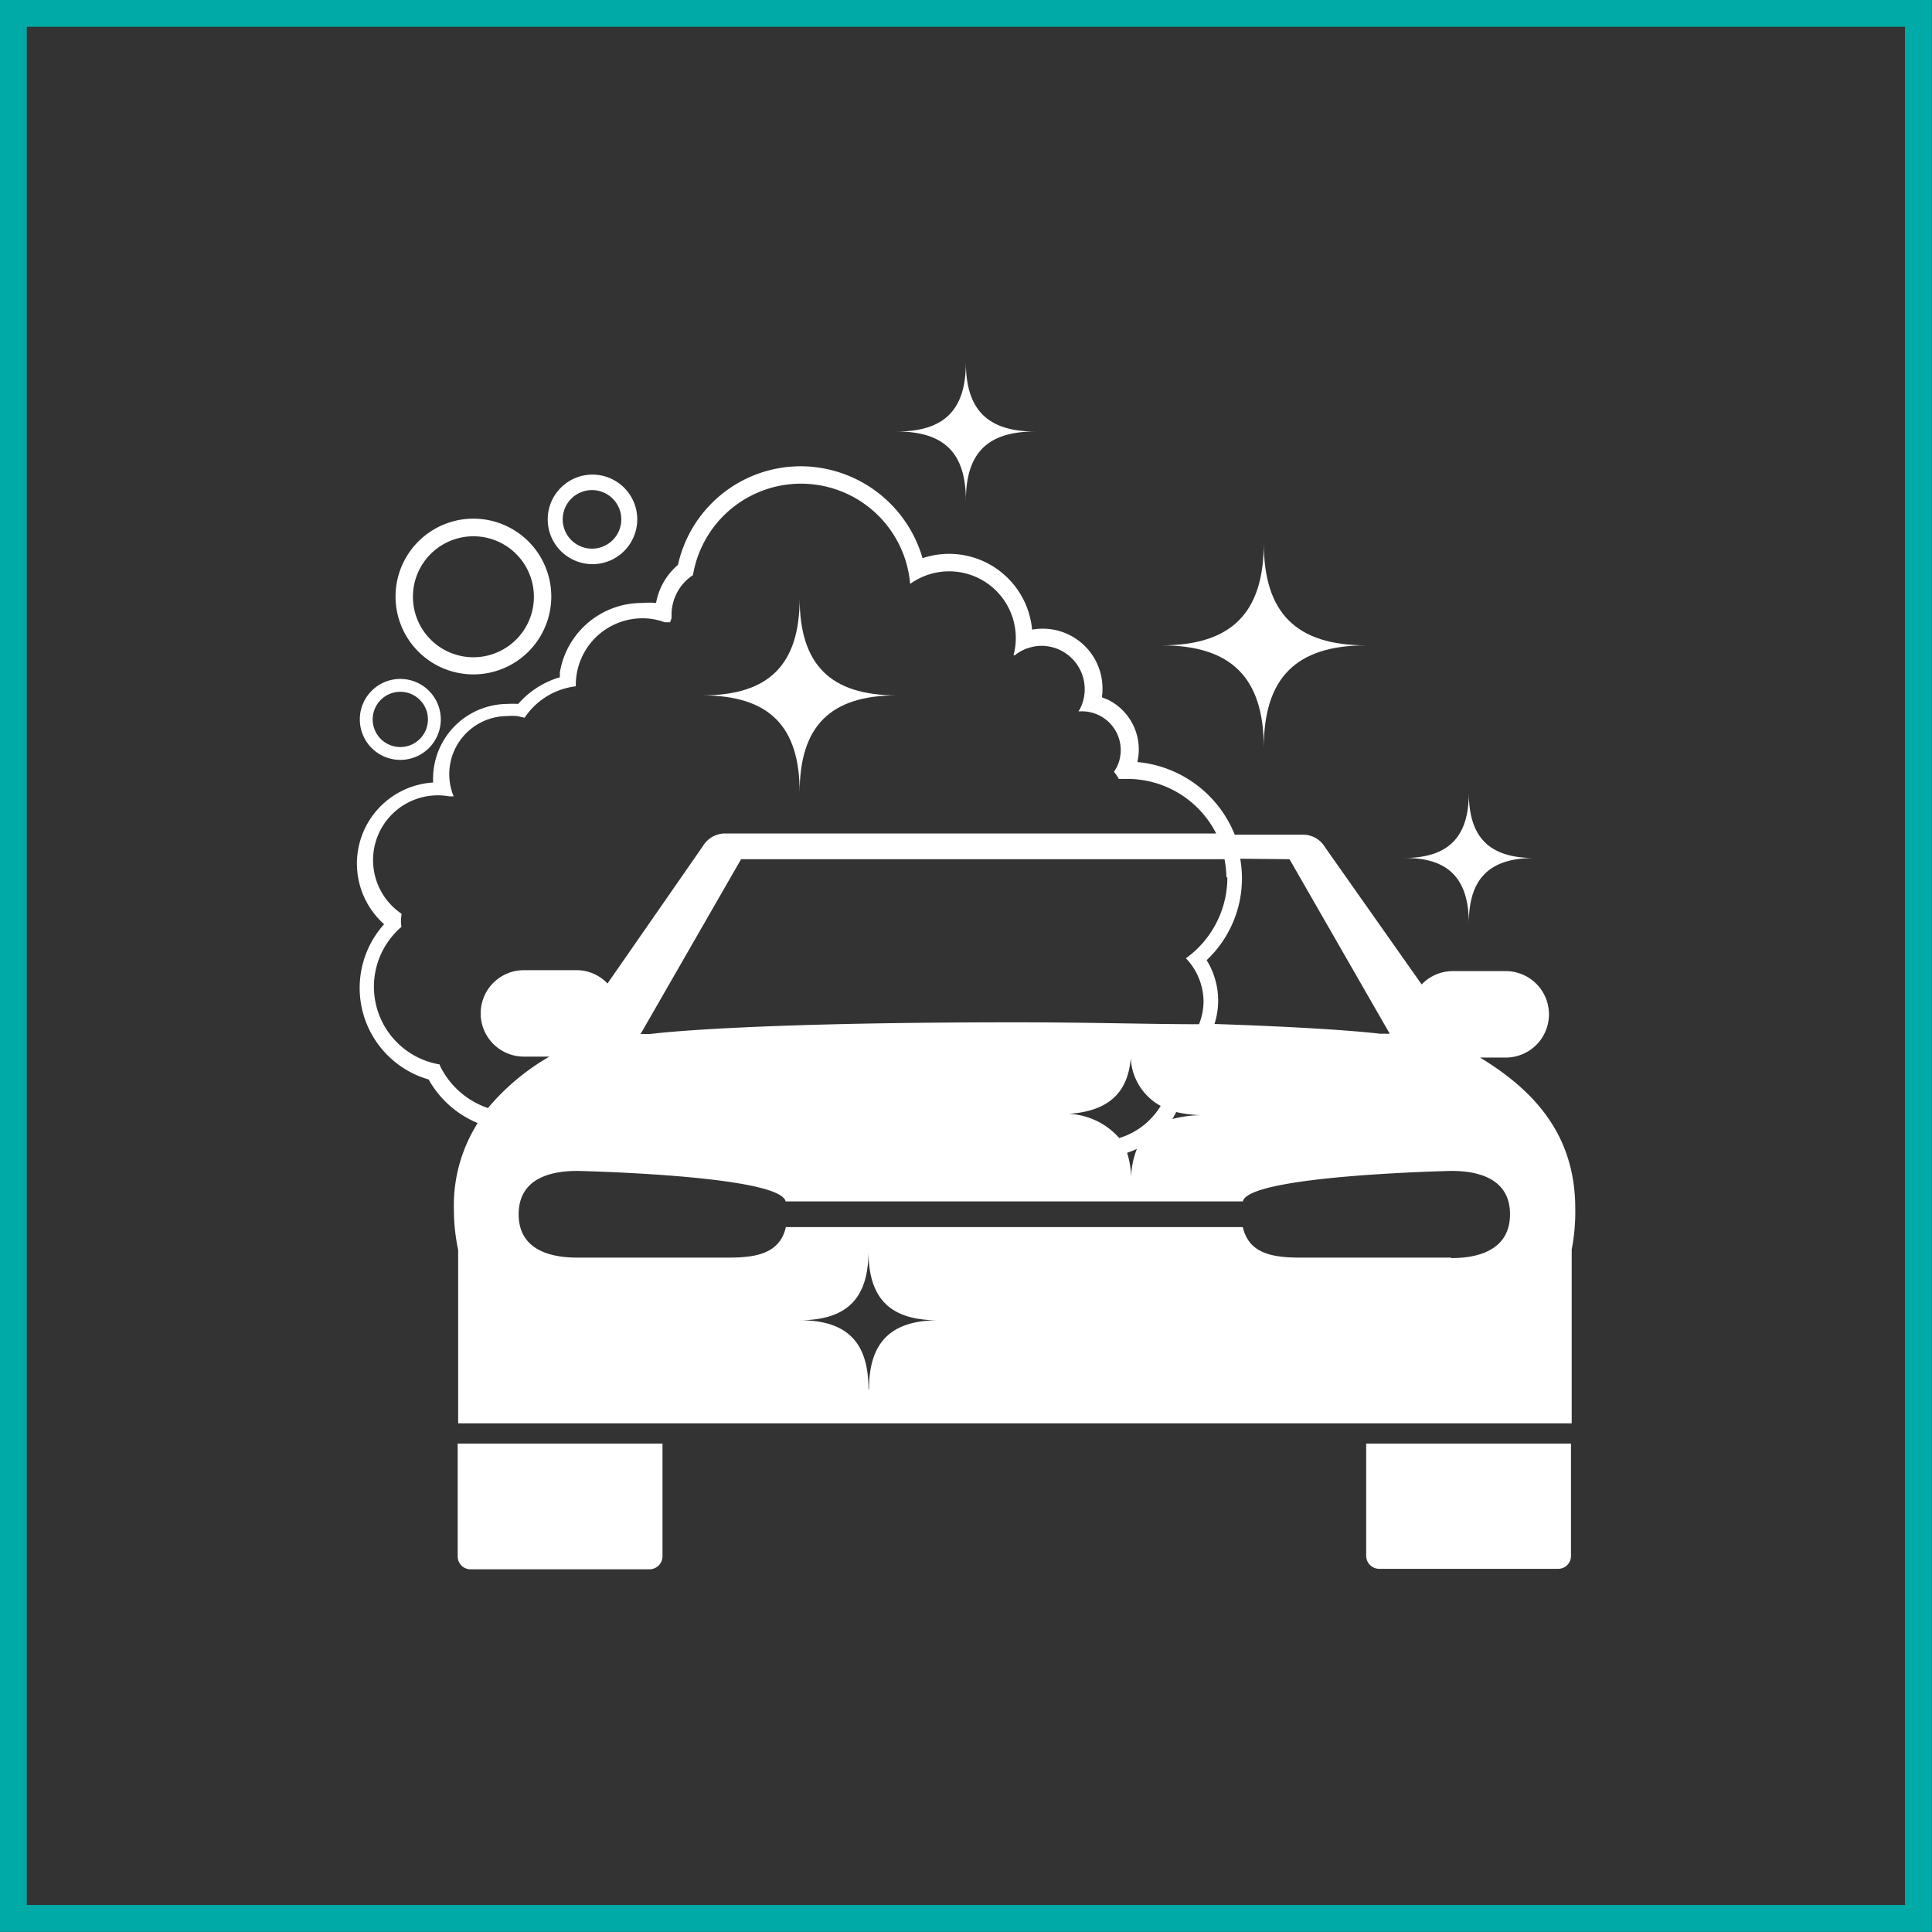
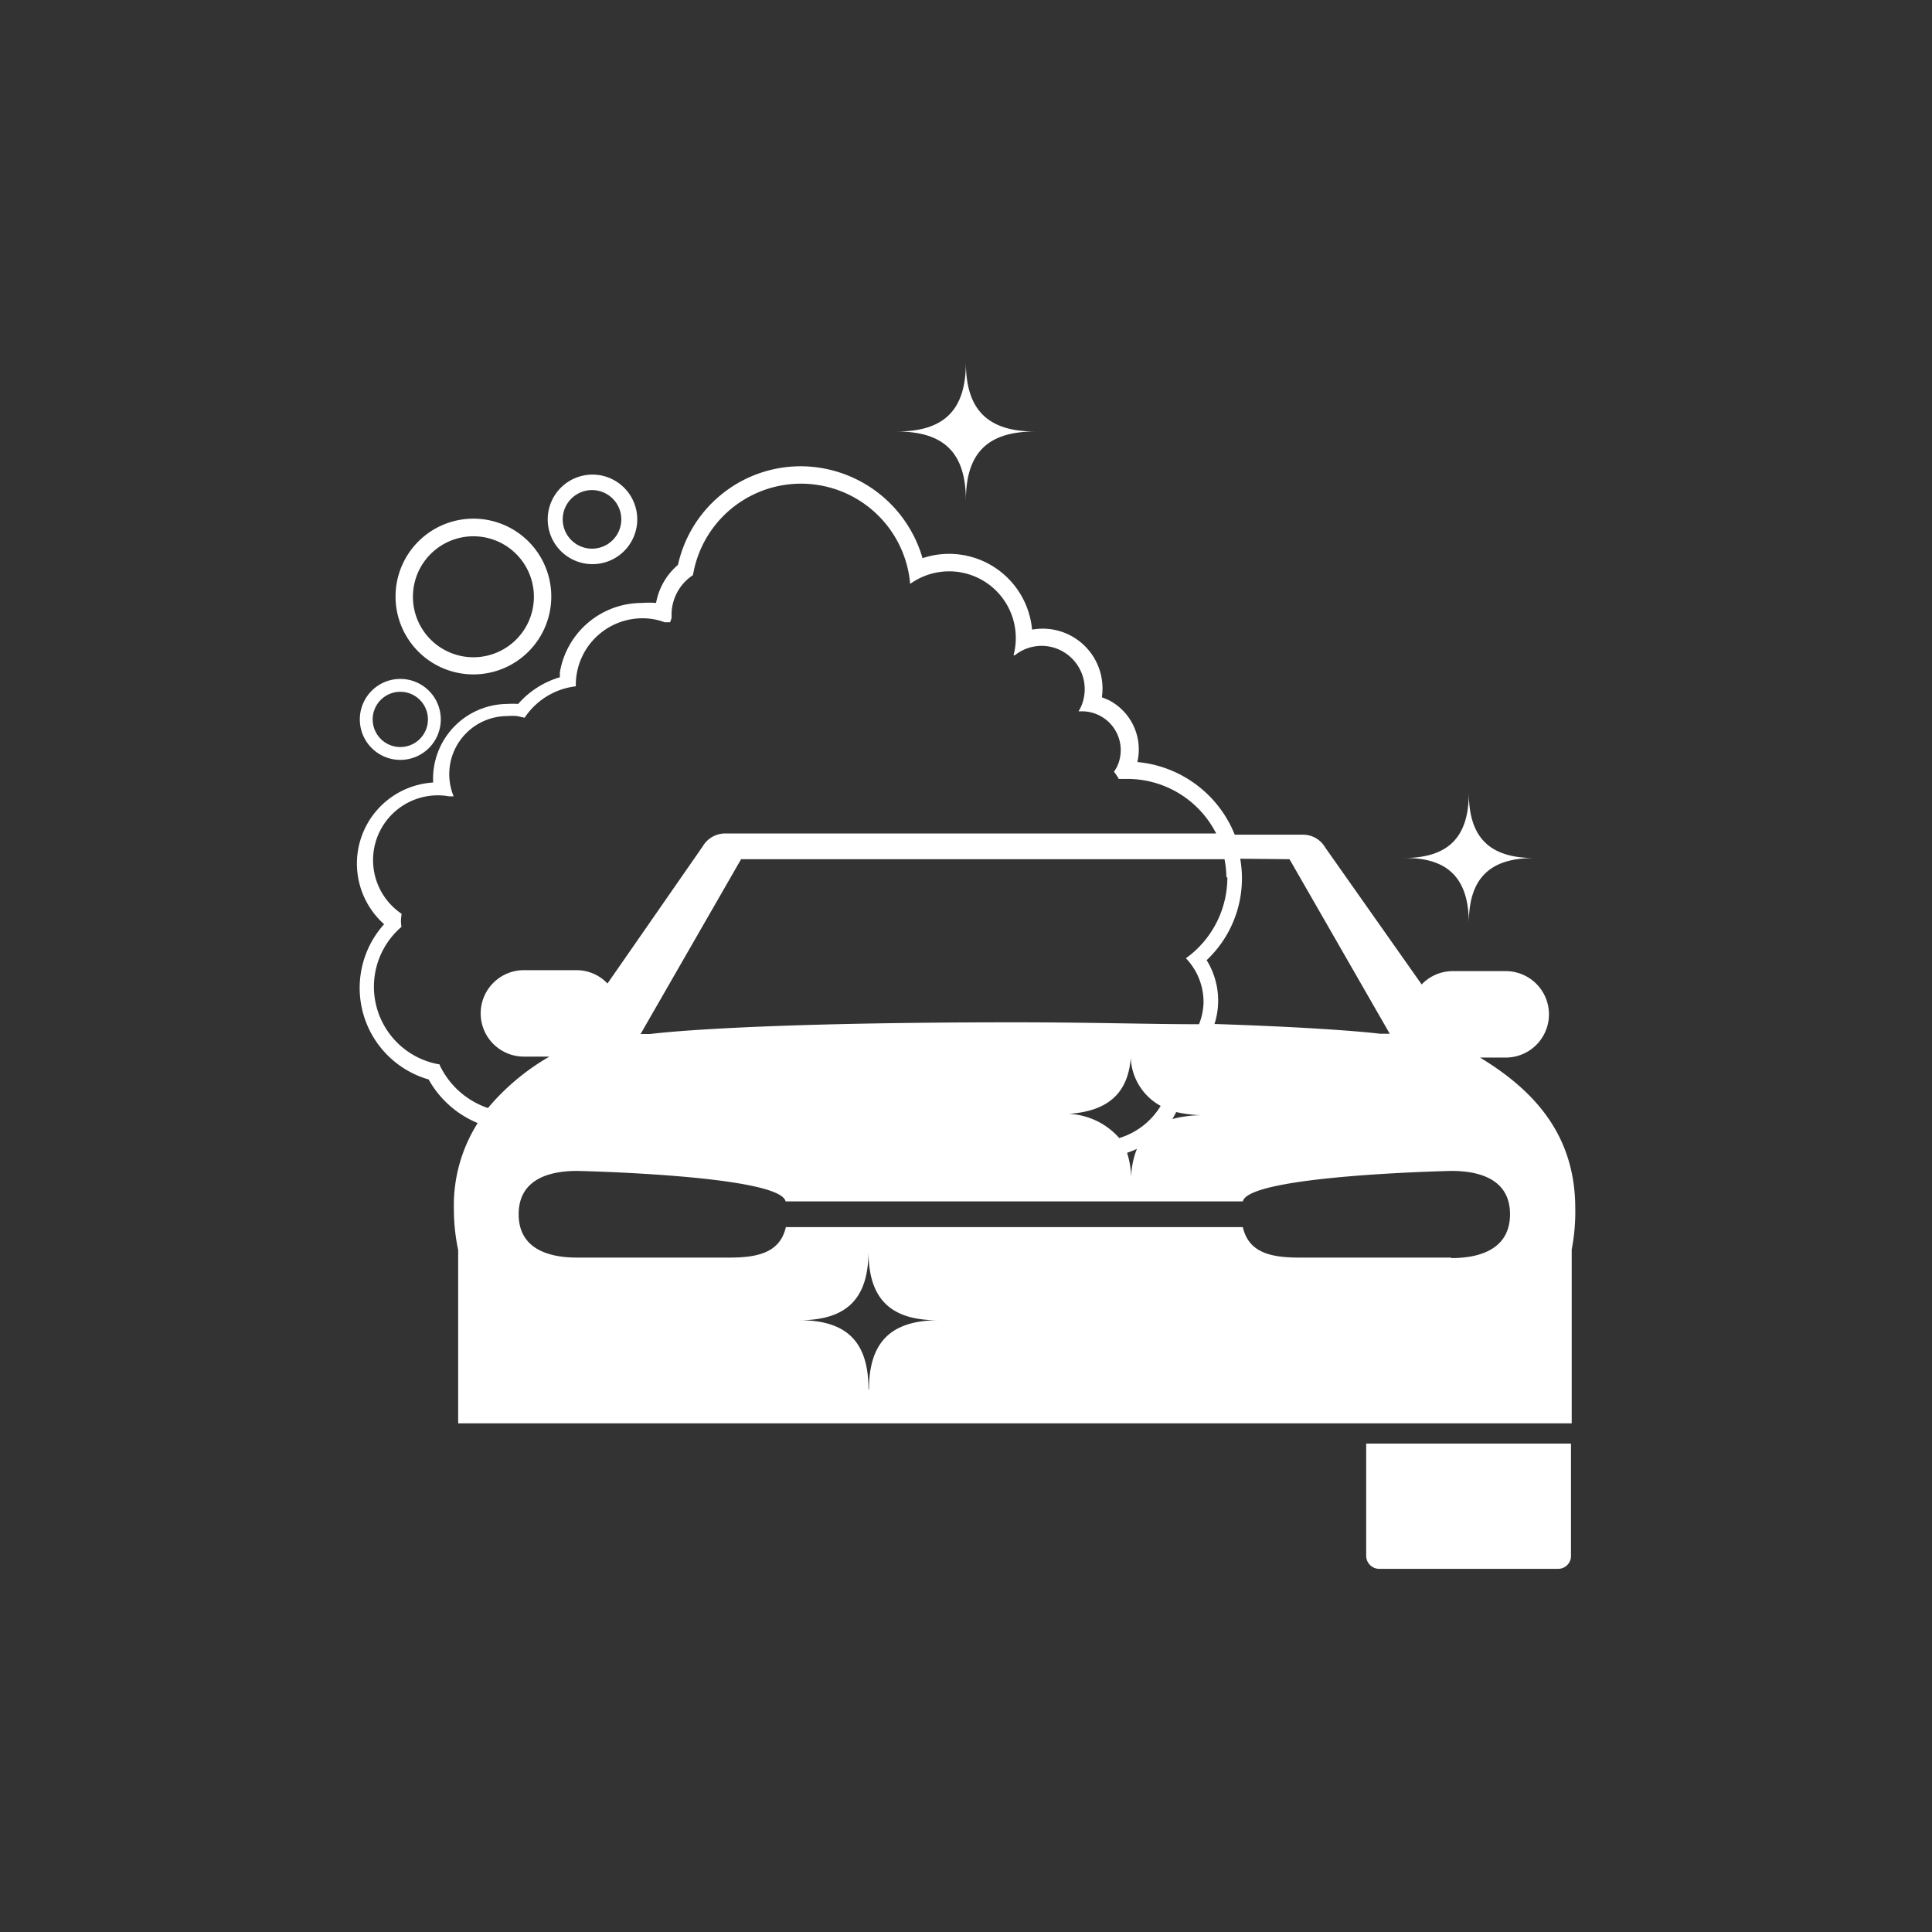
<svg xmlns="http://www.w3.org/2000/svg" viewBox="0 0 81.13 81.13">
  <rect x="0" y="0" width="81.13" height="81.13" fill="#333333" stroke="none" />
  <defs>
    <style>.cls-1{fill:none;stroke:#00aaa6;stroke-miterlimit:10;stroke-width:1.13px}.cls-2{fill:#fff}</style>
  </defs>
  <title>lackpflegebcw-</title>
  <g id="Ebene_2" data-name="Ebene 2">
    <g id="Ebene_1-2" data-name="Ebene 1">
-       <rect class="cls-1" x=".56" y=".56" width="80" height="80" />
-       <path class="cls-2" d="M33.58,33.28c0-2.79,1.29-4.08,4.08-4.08-2.79,0-4.08-1.29-4.08-4.08,0,2.79-1.29,4.08-4.08,4.08C32.3,29.21,33.58,30.49,33.58,33.28Z" />
      <path class="cls-2" d="M19.88,28.32a3.27,3.27,0,1,0-3.27-3.27A3.27,3.27,0,0,0,19.88,28.32Zm0-5.8a2.54,2.54,0,1,1-2.54,2.54A2.54,2.54,0,0,1,19.88,22.52Z" />
      <path class="cls-2" d="M24.86,23.69A1.88,1.88,0,1,0,23,21.81,1.88,1.88,0,0,0,24.86,23.69Zm0-3.11a1.23,1.23,0,1,1-1.23,1.23A1.23,1.23,0,0,1,24.86,20.58Z" />
      <path class="cls-2" d="M16.81,31.91a1.7,1.7,0,1,0-1.7-1.7A1.7,1.7,0,0,0,16.81,31.91Zm0-2.86a1.16,1.16,0,1,1-1.16,1.16A1.16,1.16,0,0,1,16.81,29.05Z" />
      <path class="cls-2" d="M66.15,50.75c0-3-1.62-4.9-4-6.34h1.08a1.81,1.81,0,0,0,0-3.63H61a1.8,1.8,0,0,0-1.3.56l-4.05-5.75a1.08,1.08,0,0,0-.94-.54H51.85A4.89,4.89,0,0,0,47.76,32a2.33,2.33,0,0,0-1.22-2.61l-.27-.11a2.51,2.51,0,0,0-2.93-2.84,3.5,3.5,0,0,0-4.6-3,5.34,5.34,0,0,0-5.1-3.86,5.28,5.28,0,0,0-5.17,4.14,2.74,2.74,0,0,0-.92,1.6h0a3.54,3.54,0,0,0-.59,0,3.49,3.49,0,0,0-3.45,2.92q0,.1,0,.2a3.7,3.7,0,0,0-1.75,1.12,3.17,3.17,0,0,0-.44,0,3.14,3.14,0,0,0-3.13,3.3,3.41,3.41,0,0,0-2.06,5.95A4,4,0,0,0,18,45.33a4.18,4.18,0,0,0,2.06,1.83,6.45,6.45,0,0,0-1,3.61,8.23,8.23,0,0,0,.18,1.72v7.28H66V52.47A8.32,8.32,0,0,0,66.15,50.75Zm-12-14.67,4.21,7.33h-.41S56.15,43.17,51,43a3.22,3.22,0,0,0-.33-2.68,4.72,4.72,0,0,0,1.41-4.26Zm-2.61.76a4.18,4.18,0,0,1-1.74,3.4,2.66,2.66,0,0,1,.74,1.85,2.62,2.62,0,0,1-.19.92c-2.06,0-4.59-.08-7.72-.08-11.77,0-15.32.49-15.32.49h-.41l4.22-7.34H51.42A4.18,4.18,0,0,1,51.5,36.84ZM47,47.79a3,3,0,0,0-2.59-1c2.12,0,3.09-.87,3.09-2.76a2.41,2.41,0,0,0,1.24,2.41A3.08,3.08,0,0,1,47,47.79Zm.74.46a3.44,3.44,0,0,0-.24,1.34,3.68,3.68,0,0,0-.17-1.18A3.76,3.76,0,0,0,47.73,48.25Zm1.66-1.55a5.22,5.22,0,0,0,1.19.13,5,5,0,0,0-1.36.16C49.29,46.9,49.34,46.8,49.39,46.7Zm-30.93-2a3.31,3.31,0,0,1-1.61-5.78,1.38,1.38,0,0,1,0-.49l0-.06a2.72,2.72,0,0,1,2-4.93l.19,0a2.44,2.44,0,0,1,2.26-3.37,2.46,2.46,0,0,1,.41,0l.31.07a3,3,0,0,1,2.15-1.32A2.8,2.8,0,0,1,27.43,26a2.77,2.77,0,0,1,.48.13l.23,0,.06-.17s0-.08,0-.11a2,2,0,0,1,.9-1.7,4.6,4.6,0,0,1,9.12.37,2.8,2.8,0,0,1,4.34,3l.05,0,0,0a1.83,1.83,0,0,1,1.13-.4,1.82,1.82,0,0,1,1.62,2.63l-.07.12h.15a1.63,1.63,0,0,1,1.45,2.36l-.11.18a2,2,0,0,1,.2.3h.27A4.18,4.18,0,0,1,51.07,35H30.45a1.09,1.09,0,0,0-.94.54l-4,5.76a1.79,1.79,0,0,0-1.3-.56H22a1.81,1.81,0,0,0,0,3.63h1.07a9.69,9.69,0,0,0-2.58,2.16A3.48,3.48,0,0,1,18.46,44.72Zm18,13.64c0-2-.92-2.9-2.9-2.9,2,0,2.9-.92,2.9-2.9,0,2,.92,2.9,2.9,2.9C37.4,55.46,36.49,56.37,36.49,58.36Zm24.46-5.53H54.59c-1.18,0-2.15-.18-2.4-1.28H33c-.25,1.1-1.23,1.28-2.39,1.28H24.24c-1.36,0-2.46-.46-2.46-1.82s1.1-1.82,2.46-1.82c0,0,8.51.18,8.75,1.28h19.2c.25-1.1,8.76-1.28,8.76-1.28,1.36,0,2.46.46,2.46,1.82S62.31,52.83,60.95,52.83Z" />
      <path class="cls-2" d="M40.56,15.22c0,2-.91,2.9-2.9,2.9,2,0,2.9.91,2.9,2.9,0-2,.91-2.9,2.9-2.9C41.47,18.12,40.56,17.2,40.56,15.22Z" />
-       <path class="cls-2" d="M19.22,60.62v4.74a.54.54,0,0,0,.54.54h7.52a.55.55,0,0,0,.54-.55V60.62Z" />
      <path class="cls-2" d="M57.37,60.62v4.72a.55.55,0,0,0,.54.54h7.52a.54.54,0,0,0,.54-.55V60.62Z" />
      <path class="cls-2" d="M61.68,38.77c0-1.88.87-2.74,2.74-2.74-1.88,0-2.74-.87-2.74-2.74,0,1.88-.87,2.74-2.74,2.74C60.81,36,61.68,36.89,61.68,38.77Z" />
-       <path class="cls-2" d="M53.07,22.8c0,2.94-1.36,4.3-4.3,4.3,2.94,0,4.3,1.36,4.3,4.3,0-2.94,1.36-4.3,4.3-4.3C54.43,27.1,53.07,25.74,53.07,22.8Z" />
    </g>
  </g>
</svg>